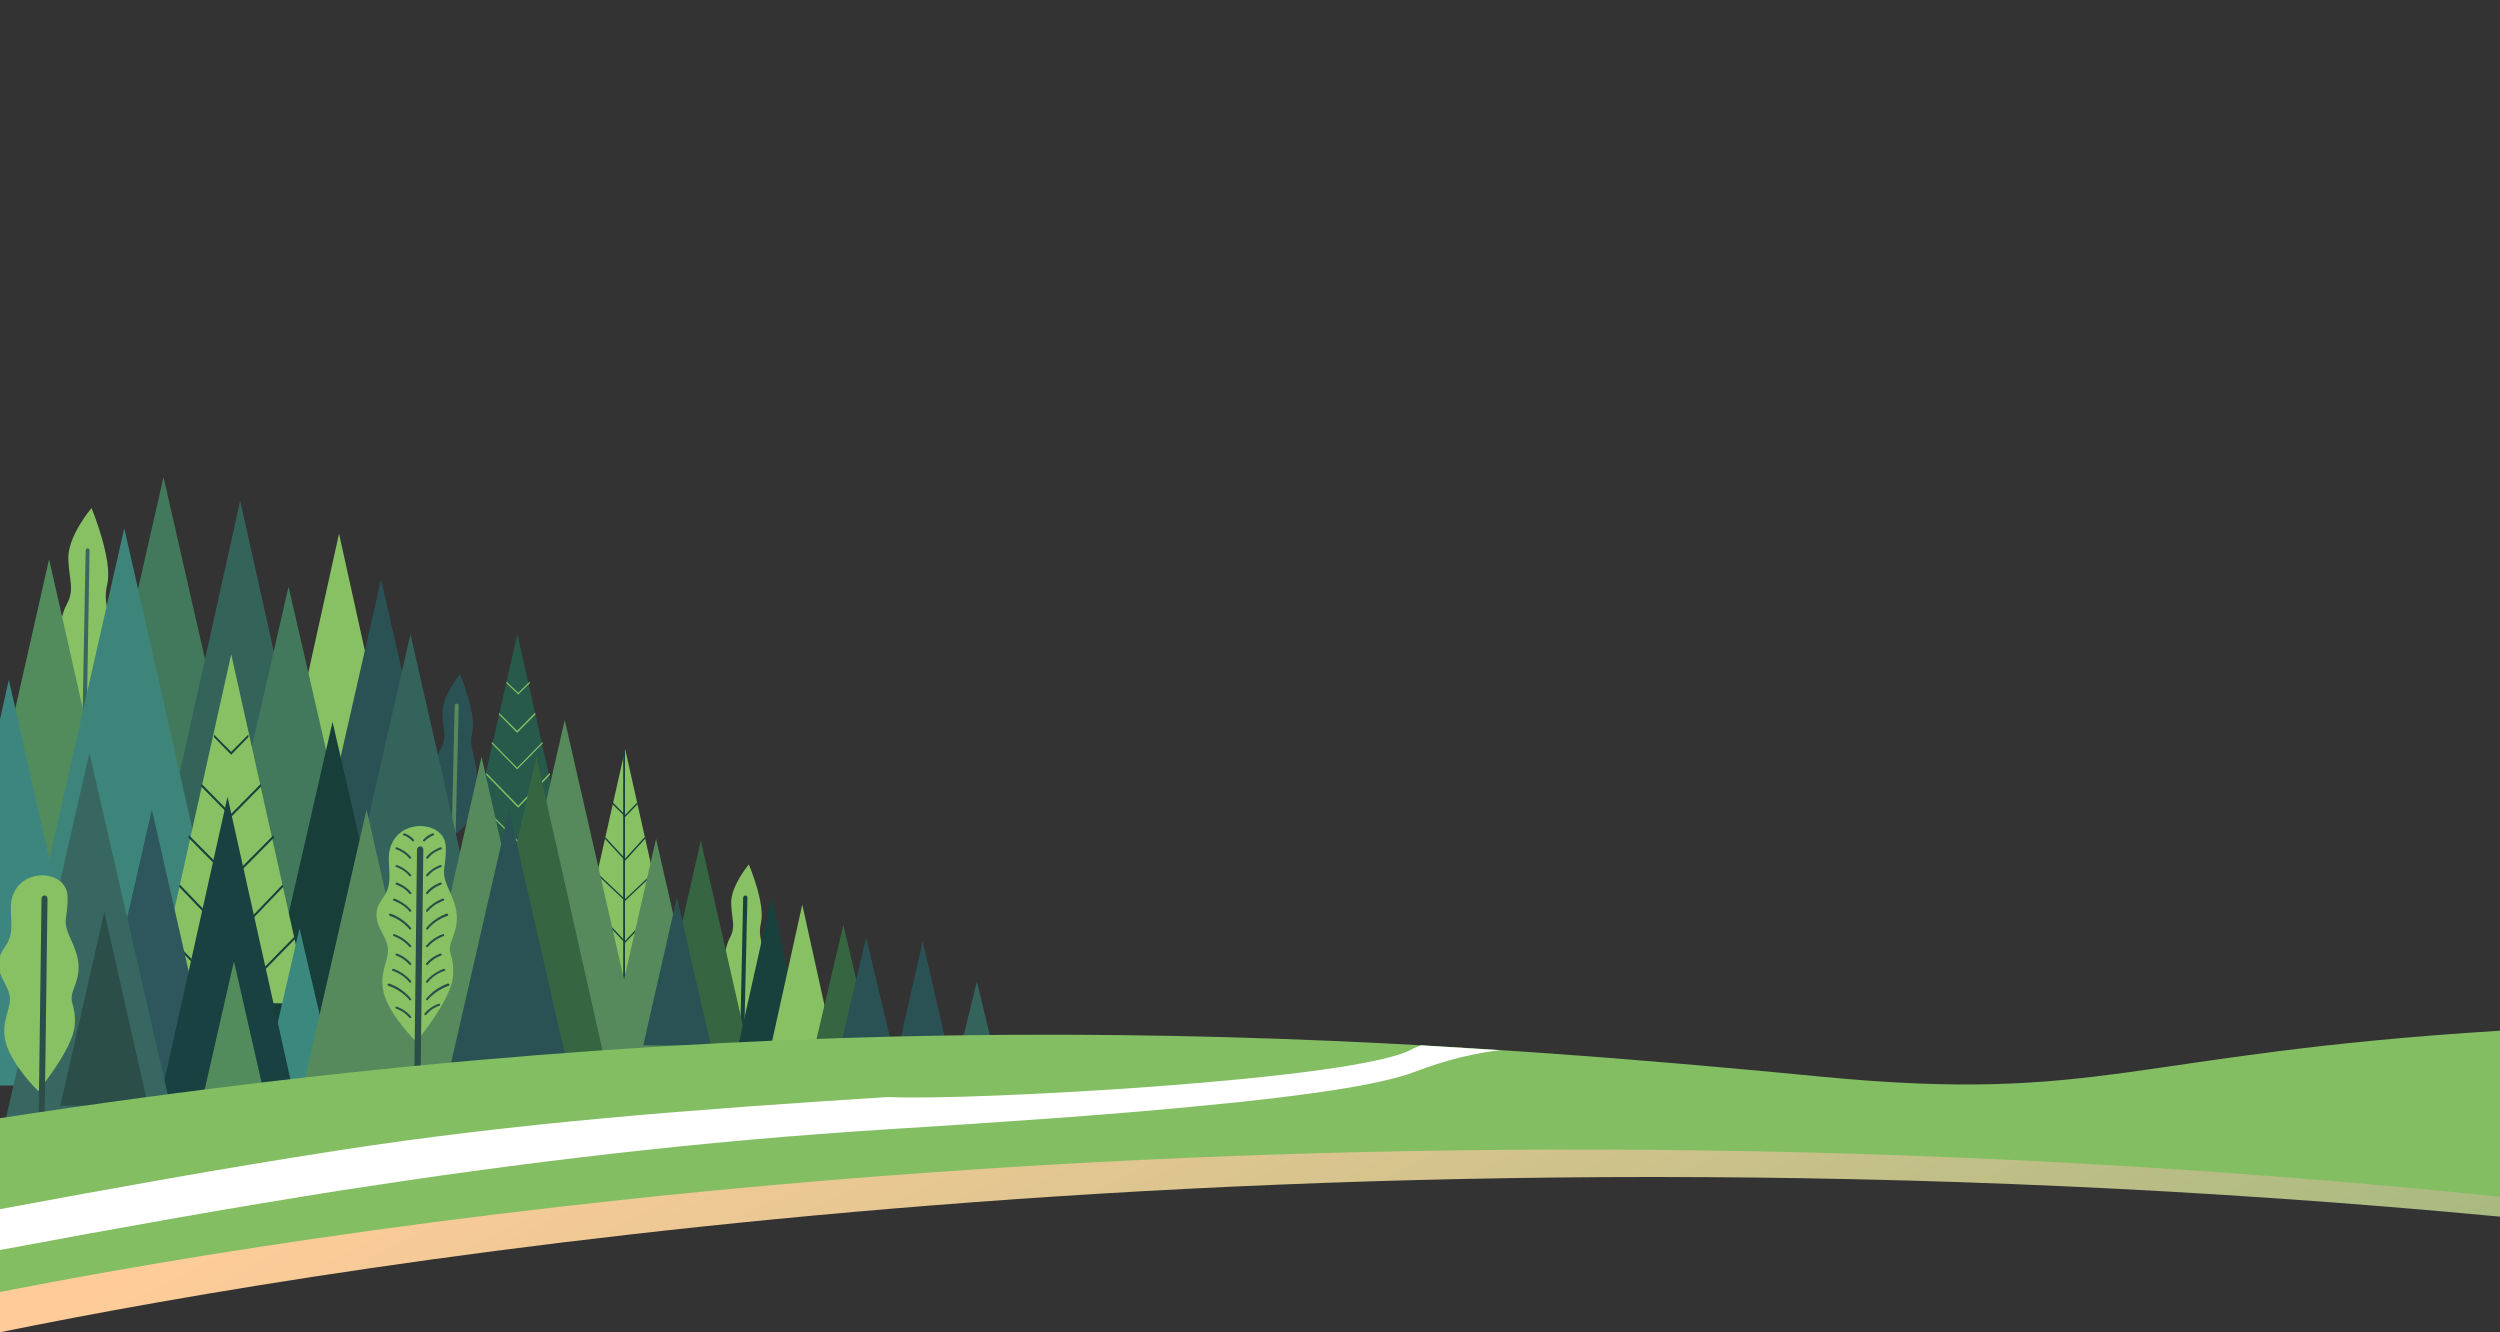
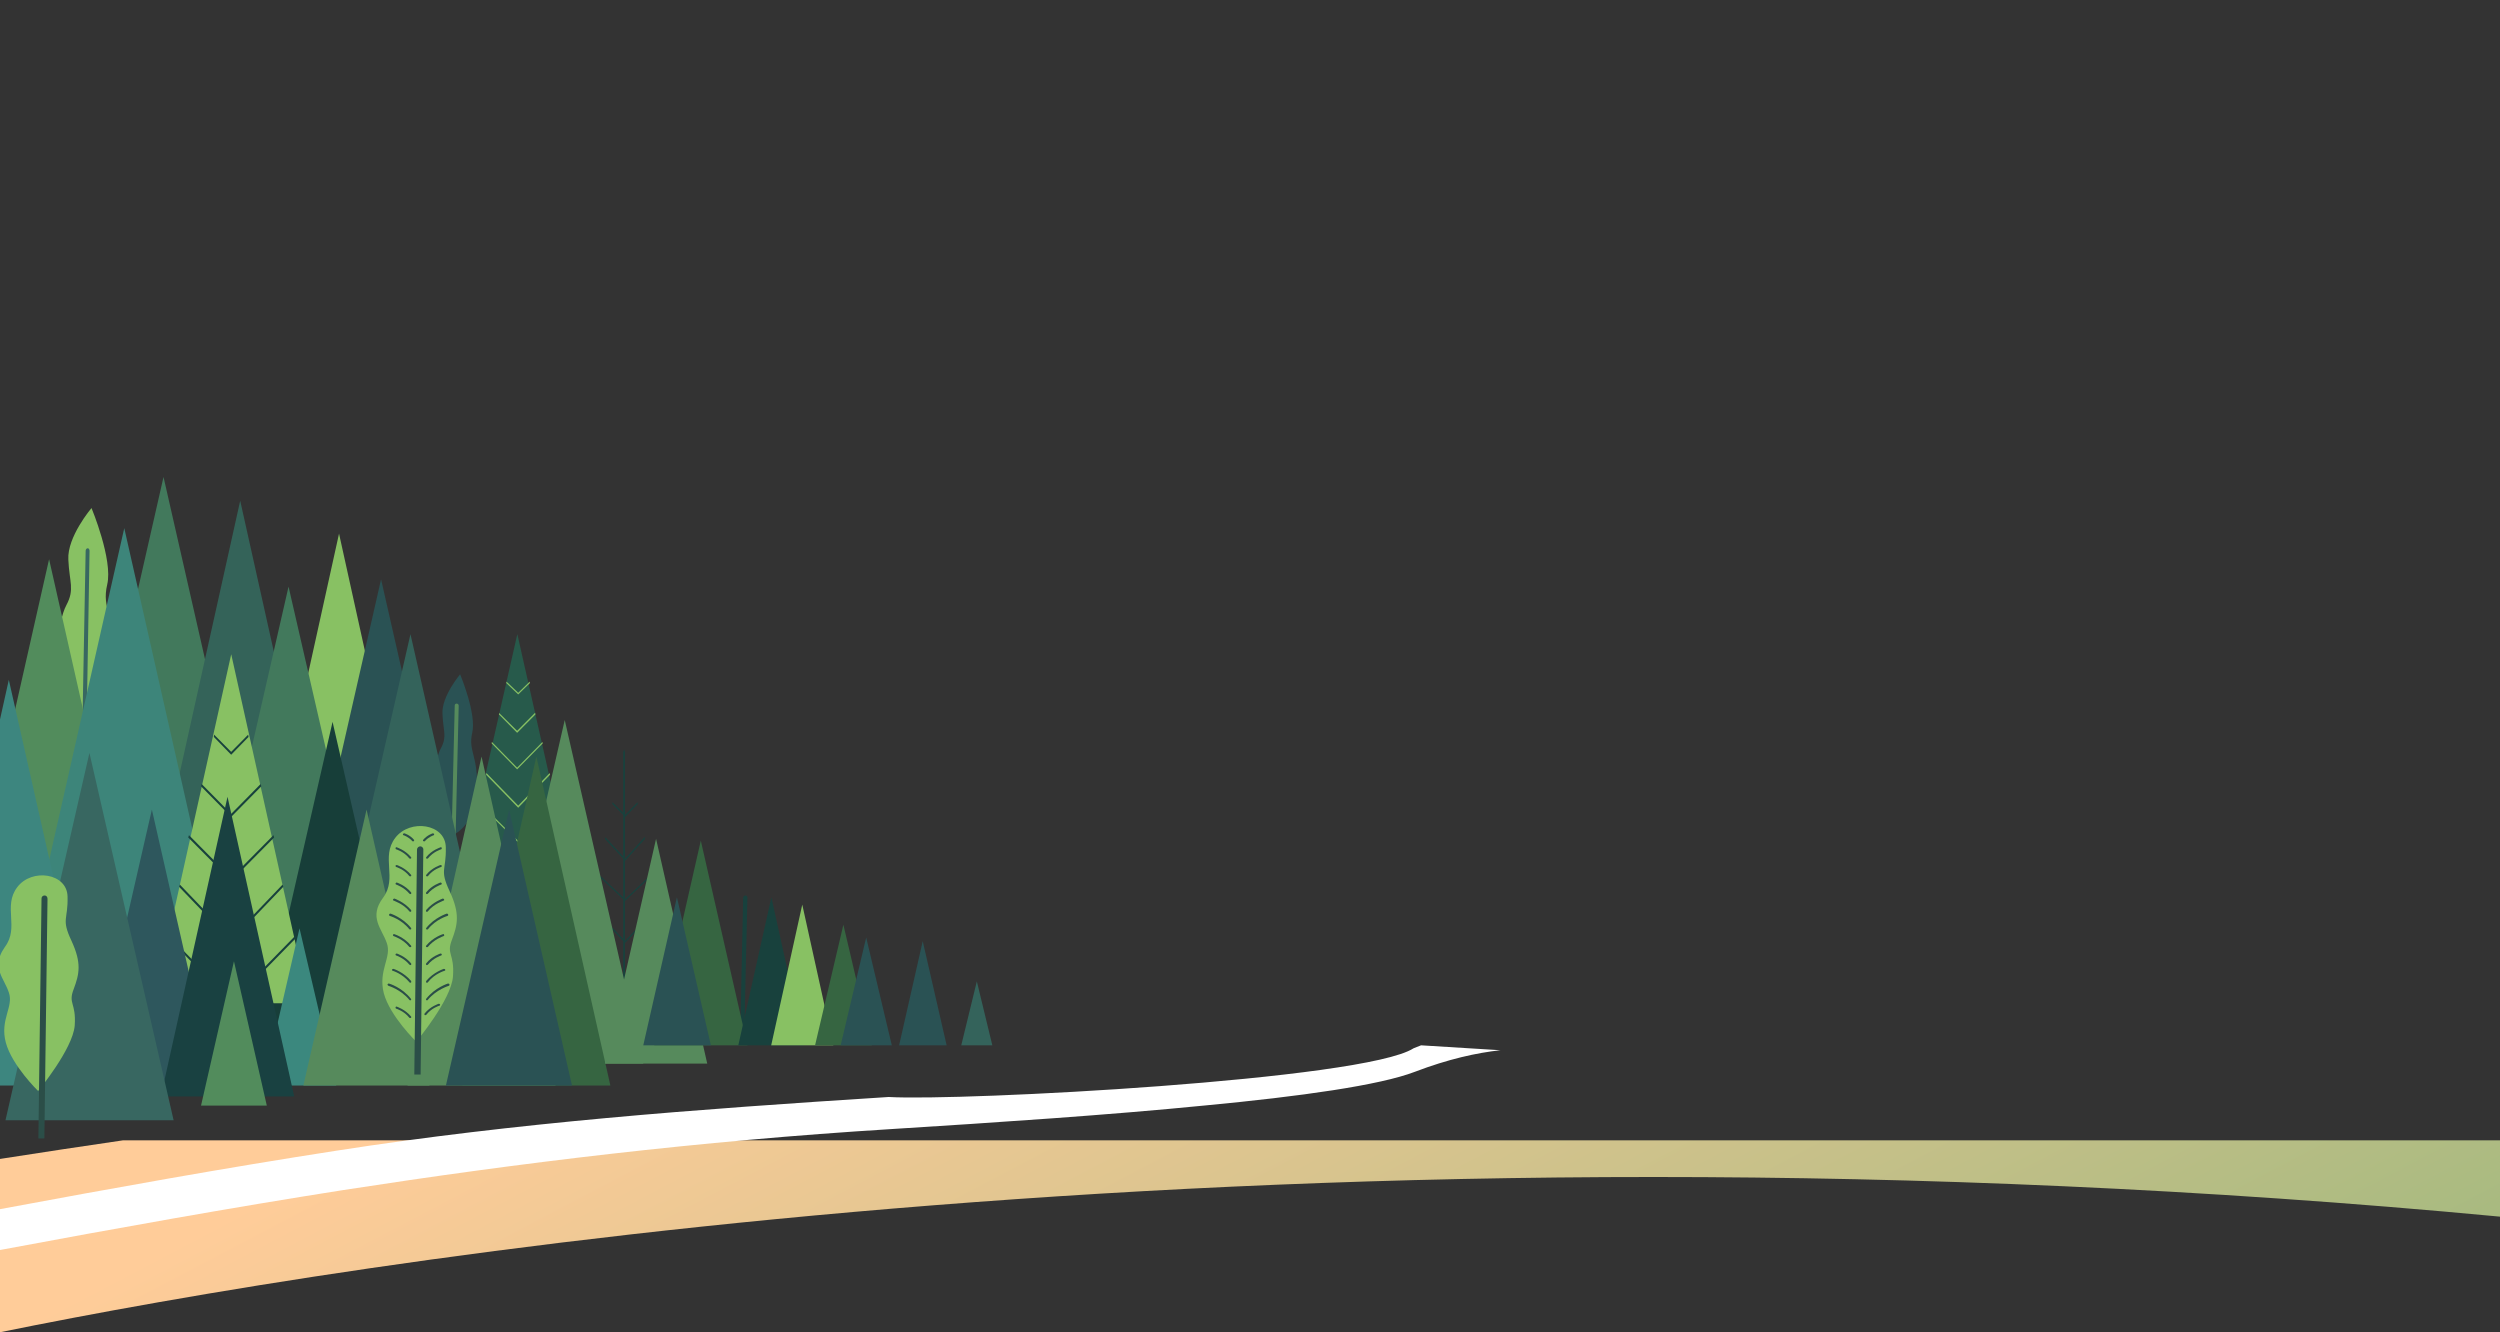
<svg xmlns="http://www.w3.org/2000/svg" width="1368" height="729" viewBox="0 0 1368 729" fill="none">
  <rect x="0" y="0" width="1368" height="729" fill="#333333" stroke="none" />
-   <path d="M409.769 473C409.769 473 399.567 485.073 400.122 494.61C400.464 504.148 402.811 506.855 399.226 513.514C395.64 520.173 391.713 543.975 407.464 560C407.464 560 418.007 554.587 418.904 536.027C419.8 517.295 414.08 515.319 416.385 505.05C418.904 494.61 409.769 473 409.769 473Z" fill="#88C163" />
  <path d="M407.174 569.089C407.174 569.653 406.609 570 406.087 570C405.348 570 405 569.653 405 568.916L406.652 491.084C406.826 490.52 407.217 490 407.913 490C408.478 490 409 490.564 409 491.084L407.174 569.089Z" fill="#18413D" />
  <path d="M251.769 369C251.769 369 241.567 381.073 242.122 390.61C242.464 400.148 244.811 402.855 241.226 409.514C237.64 416.173 233.713 439.975 249.464 456C249.464 456 260.221 450.587 260.904 432.027C261.8 413.295 256.08 411.319 258.385 401.05C260.904 390.61 251.769 369 251.769 369Z" fill="#2A5254" />
  <path d="M249.174 463.068C249.174 463.624 248.609 464.138 248.087 463.967C247.522 463.967 247 463.624 247 462.897L248.826 386.07C248.826 385.514 249.174 385 249.913 385C250.478 385 251 385.556 251 386.07L249.174 463.068Z" fill="#568A5C" />
  <path d="M50.076 278C50.076 278 36.671 293.773 37.394 306.262C37.947 318.751 40.969 322.381 36.33 331.111C31.521 340.013 26.329 370.998 47.054 392C47.054 392 60.8 385.129 61.864 360.626C63.098 336.167 55.438 333.617 58.672 319.832C61.864 306.262 50.076 278 50.076 278Z" fill="#88C163" />
  <path d="M47.305 401.548C47.305 402.274 46.729 403 46.153 403C45.441 402.829 45 402.274 45 401.377L46.864 301.452C46.864 300.726 47.305 300 48.017 300C48.593 300 49 300.726 49 301.452L47.305 401.548Z" fill="#386761" />
  <path d="M257 462L283.086 347L309 462H257Z" fill="#275A4B" />
  <path d="M277 373.748L277.185 373L283.569 379.075L289.815 373L290 373.748L283.569 380L277 373.748Z" fill="#88C163" />
  <path d="M273 390.92L273.174 390.175L282.978 399.904L292.826 390L293 390.92L282.978 401L273 390.92Z" fill="#88C163" />
  <path d="M269 406.759L269.176 406L282.978 420.063L296.824 406L297 406.759L282.978 421L269 406.759Z" fill="#88C163" />
  <path d="M266 423.932L266.173 423L283.565 440.846L300.827 423L301 423.932L283.565 442L266 423.932Z" fill="#88C163" />
  <path d="M262 439.736L262.175 439L283.478 460.091L304.825 439L305 439.736L283.478 461L262 439.736Z" fill="#88C163" />
-   <path d="M313 539L342.107 410L371 539H313Z" fill="#88C163" />
  <path d="M341 411.596L341.529 410L342 411.596V539H341V411.596Z" fill="#18413D" />
  <path d="M335 439.933L335.222 439L342.111 445.889L348.822 439L349 439.933L342.111 447L335 439.933Z" fill="#18413D" />
  <path d="M331 458.972L331.341 458.185L342.085 469.843L352.787 458L353 458.972L342.085 471L331 458.972Z" fill="#18413D" />
  <path d="M327 478.833L327.168 478L342.021 492.008L356.832 478L357 478.833L342.021 493L327 478.833Z" fill="#18413D" />
  <path d="M323 495.93L323.168 495L342 514.892L360.79 495L361 495.93L342 516L323 495.93Z" fill="#18413D" />
  <path d="M146 471L185.521 292L225 471H146Z" fill="#88C163" />
  <path d="M168 495L208.521 317L249 495H168Z" fill="#2A5254" />
  <path d="M49 439L89.478 261L130 439H49Z" fill="#42795C" />
  <path d="M89 465L131.437 274L174 465H89Z" fill="#346359" />
  <path d="M111 526L157.892 321L205 526H111Z" fill="#42795C" />
  <path d="M141 574L181.978 395L223 574H141Z" fill="#173E39" />
  <path d="M181 538L224.608 347L268 538H181Z" fill="#34635B" />
  <path d="M0 424.831L26.863 306L77 528H0V424.831Z" fill="#528C5C" />
  <path d="M18 510L68 289L118 510H18Z" fill="#3D857A" />
  <path d="M0 393.695L4.825 372L55 594H0V393.695Z" fill="#3D867F" />
  <path d="M84 549L126.521 358L169 549H84Z" fill="#88C163" />
  <path d="M117 403.245L117.162 402L126.5 411.423L135.798 402L136 403.245L126.5 413L117 403.245Z" fill="#18413D" />
  <path d="M110 430.258L110.342 429L126.5 445.352L142.615 429L143 430.258L126.5 447L110 430.258Z" fill="#18413D" />
  <path d="M103 458.281L103.397 457L126.522 480.322L149.647 457L150 458.281L126.522 482L103 458.281Z" fill="#18413D" />
  <path d="M98 485.268L98.377 484L126.521 513.338L154.664 484L155 485.268L126.521 515L98 485.268Z" fill="#18413D" />
  <path d="M92 513.261L92.341 512L127 547.391L161.617 512L162 513.261L127 549L92 513.261Z" fill="#18413D" />
  <path d="M144 594L163.892 508L184 594H144Z" fill="#3B887E" />
  <path d="M49 592L83.108 443L117 592H49Z" fill="#2E575D" />
  <path d="M88 600L124.5 436L161 600H88Z" fill="#194141" />
  <path d="M110 605L128.021 526L146 605H110Z" fill="#528C5C" />
  <path d="M3 613L48.936 412L95 613H3Z" fill="#386761" />
-   <path d="M33 605L57.085 499L81 605H33Z" fill="#2B4E48" />
  <path d="M20.866 597C20.866 597 6.558 583.067 3.194 570.54C-0.212 557.842 7.665 550.897 4.812 543.014C3.577 539.264 1.235 535.856 0 532.277V523.158C0.554 521.539 1.448 519.962 2.683 518.173C10.731 507.435 1.448 496.016 9.453 485.449C17.46 474.882 36.793 477.779 36.963 490.647C37.304 503.515 33.386 502.621 39.093 514.764C44.799 527.078 43.394 533.001 40.327 541.224C37.133 549.448 41.775 548.553 40.881 561.251C39.774 574.119 20.866 597 20.866 597Z" fill="#88C163" />
  <path d="M21 623L22.721 491.632C22.721 490.73 23.418 490 24.442 490C25.303 490 26 490.73 26 491.804L24.279 622.957H21V623Z" fill="#2B4E48" />
  <path d="M266 582L309.022 394L352 582H266Z" fill="#568A5C" />
  <path d="M253 594L293.5 414L334 594H253Z" fill="#366541" />
  <path d="M223 594L263.5 414L304 594H223Z" fill="#568A5C" />
  <path d="M244 594L278.586 443L313 594H244Z" fill="#2A5254" />
  <path d="M331 582L359 459L387 582H331Z" fill="#568A5C" />
  <path d="M358 572L383.479 460L409 572H358Z" fill="#366541" />
  <path d="M352 572L370.414 491L389 572H352Z" fill="#2A5254" />
  <path d="M404 572L422.106 491L440 572H404Z" fill="#18413D" />
  <path d="M422 572L439 495L456 572H422Z" fill="#88C163" />
  <path d="M446 572L461.5 506L477 572H446Z" fill="#366541" />
  <path d="M460 572L473.978 513L488 572H460Z" fill="#2A5254" />
  <path d="M492 572L504.914 515L518 572H492Z" fill="#2A5254" />
  <path d="M526 572L534.523 537L543 572H526Z" fill="#34635B" />
  <path d="M166 594L200.586 443L235 594H166Z" fill="#568A5C" />
  <path d="M227.772 570C227.772 570 213.402 556.065 210.023 543.536C206.816 530.836 214.514 523.89 211.648 516.006C208.954 508.122 201.598 501.9 209.681 491.161C217.593 480.422 208.227 469.001 216.31 458.432C224.393 447.906 243.766 450.761 243.937 463.631C244.28 476.501 240.345 475.606 246.076 487.751C251.807 500.067 250.395 505.991 247.316 514.216C244.109 522.441 248.77 521.546 247.872 534.245C246.974 547.115 227.772 570 227.772 570Z" fill="#88C163" />
  <path d="M216.758 464.732C216.585 464.732 216.412 464.391 216.412 464.008C216.585 463.667 216.758 463.454 217.148 463.667C217.148 463.667 221.69 465.115 224.934 469.034C225.107 469.204 225.107 469.588 224.934 469.758C224.588 469.928 224.198 469.928 224.025 469.758C221.084 466.01 216.758 464.732 216.758 464.732ZM216.758 474.401C216.585 474.401 216.412 474.06 216.412 473.677C216.585 473.506 216.758 473.336 217.148 473.336C217.148 473.336 221.69 474.784 224.934 478.703C225.107 478.873 225.107 479.257 224.934 479.427C224.588 479.597 224.198 479.597 224.025 479.427C221.084 475.636 216.758 474.401 216.758 474.401ZM216.758 484.027C216.585 484.027 216.412 483.686 216.412 483.473C216.585 483.133 216.758 482.92 217.148 482.92C217.148 482.92 221.69 484.368 224.934 488.287C225.107 488.457 225.107 488.84 224.934 489.181C224.588 489.351 224.198 489.181 224.025 489.011C221.084 485.475 216.758 484.027 216.758 484.027ZM215.461 492.802C215.114 492.802 214.898 492.461 215.114 492.248C215.114 491.907 215.461 491.694 215.85 491.694C215.85 491.694 221.127 493.483 224.934 497.955C225.107 498.296 225.107 498.68 224.934 498.85C224.588 499.02 224.198 499.02 224.025 498.68C220.565 494.42 215.461 492.972 215.461 492.802ZM213.298 501.193C212.952 501.022 212.735 500.639 212.952 500.469C212.952 500.128 213.298 499.915 213.687 499.915C213.687 499.915 220.392 502.045 224.934 507.795C225.107 507.965 225.107 508.349 224.934 508.519C224.588 508.689 224.198 508.689 224.025 508.519C219.656 502.982 213.298 501.193 213.298 501.193ZM215.461 512.267C215.114 512.097 214.898 511.926 215.114 511.543C215.114 511.202 215.461 510.989 215.85 511.202C215.85 511.202 221.127 512.821 224.934 517.464C225.107 517.634 225.107 518.017 224.934 518.188C224.588 518.358 224.198 518.358 224.025 518.188C220.565 513.886 215.461 512.267 215.461 512.267ZM216.758 522.831C216.585 522.831 216.412 522.49 216.412 522.107C216.585 521.936 216.758 521.766 217.148 521.766C217.148 521.766 221.69 523.214 224.934 527.133C225.107 527.303 225.107 527.686 224.934 528.027C224.588 528.197 224.198 528.027 224.025 527.857C221.084 524.236 216.758 522.831 216.758 522.831ZM214.941 531.222C214.595 531.222 214.379 530.881 214.595 530.498C214.595 530.327 214.941 530.157 215.331 530.157C215.331 530.157 220.954 531.946 224.934 536.759C225.107 537.1 225.107 537.483 224.934 537.653C224.588 537.824 224.198 537.824 224.025 537.483C220.176 532.798 214.941 531.222 214.941 531.222ZM212.562 539.442C212.216 539.272 212 538.889 212 538.718C212.173 538.378 212.562 538.165 212.735 538.165C212.908 538.165 220.002 540.294 224.891 546.556C225.064 546.726 225.064 547.109 224.891 547.28C224.545 547.45 224.155 547.45 223.982 547.109C219.267 541.402 212.562 539.442 212.562 539.442ZM216.758 551.923C216.585 551.923 216.412 551.582 216.412 551.198C216.585 550.858 216.758 550.645 217.148 550.858C217.148 550.858 221.69 552.306 224.934 556.225C225.107 556.395 225.107 556.778 224.934 556.949C224.588 557.119 224.198 557.119 224.025 556.949C221.084 553.2 216.758 551.923 216.758 551.923ZM220.911 457.065C220.565 457.065 220.349 456.724 220.565 456.341C220.565 456.17 220.911 456 221.3 456C221.3 456 224.371 456.894 226.578 459.578C226.751 459.748 226.578 460.132 226.405 460.302C226.232 460.472 225.842 460.472 225.669 460.302C223.636 457.959 220.911 457.065 220.911 457.065ZM241.415 464.732C241.588 464.732 241.761 464.391 241.761 464.008C241.588 463.667 241.415 463.454 241.025 463.667C241.025 463.667 236.31 465.115 233.239 469.034C233.066 469.204 233.066 469.588 233.239 469.758C233.585 469.928 233.974 469.928 234.148 469.758C237.046 466.01 241.415 464.732 241.415 464.732ZM241.415 474.401C241.588 474.401 241.761 474.06 241.761 473.677C241.588 473.506 241.415 473.336 241.025 473.336C241.025 473.336 236.31 474.784 233.239 478.703C233.066 478.873 233.066 479.257 233.239 479.427C233.585 479.597 233.974 479.597 234.148 479.427C237.046 475.636 241.415 474.401 241.415 474.401ZM241.415 484.027C241.588 484.027 241.761 483.686 241.761 483.473C241.588 483.133 241.415 482.92 241.025 482.92C241.025 482.92 236.31 484.368 233.239 488.287C233.066 488.457 233.066 488.84 233.239 489.181C233.585 489.351 233.974 489.181 234.148 489.011C237.046 485.475 241.415 484.027 241.415 484.027ZM242.669 492.802C243.015 492.802 243.231 492.461 243.015 492.248C243.015 491.907 242.669 491.694 242.28 491.694C242.28 491.694 237.002 493.483 233.196 497.955C233.023 498.296 233.023 498.68 233.196 498.85C233.542 499.02 233.931 499.02 234.104 498.68C237.608 494.42 242.669 492.972 242.669 492.802ZM244.875 501.193C245.221 501.022 245.438 500.639 245.221 500.469C245.221 500.128 244.875 499.915 244.486 499.915C244.486 499.915 237.781 502.045 233.239 507.795C233.066 507.965 233.066 508.349 233.239 508.519C233.585 508.689 233.974 508.689 234.148 508.519C238.516 502.982 244.875 501.193 244.875 501.193ZM242.669 512.267C243.015 512.097 243.231 511.926 243.015 511.543C243.015 511.202 242.669 510.989 242.28 511.202C242.28 511.202 237.002 512.821 233.196 517.464C233.023 517.634 233.023 518.017 233.196 518.188C233.542 518.358 233.931 518.358 234.104 518.188C237.608 513.886 242.669 512.267 242.669 512.267ZM241.415 522.831C241.588 522.831 241.761 522.49 241.761 522.107C241.588 521.936 241.415 521.766 241.025 521.766C241.025 521.766 236.31 523.214 233.239 527.133C233.066 527.303 233.066 527.686 233.239 528.027C233.585 528.197 233.974 528.027 234.148 527.857C237.046 524.236 241.415 522.831 241.415 522.831ZM243.231 531.222C243.578 531.222 243.794 530.881 243.578 530.498C243.578 530.327 243.231 530.157 242.842 530.157C242.842 530.157 237.219 531.946 233.239 536.759C233.066 537.1 233.066 537.483 233.239 537.653C233.585 537.824 233.974 537.824 234.148 537.483C237.781 532.798 243.231 531.222 243.231 531.222ZM245.567 539.442C245.913 539.272 246.13 538.889 245.913 538.718C245.913 538.378 245.567 538.165 245.178 538.165C245.178 538.165 238.084 540.294 233.196 546.556C233.023 546.726 233.023 547.109 233.196 547.28C233.542 547.45 233.931 547.45 234.104 547.109C238.863 541.402 245.567 539.442 245.567 539.442ZM240.506 550.304C240.679 550.304 240.852 549.963 240.852 549.58C240.679 549.41 240.29 549.239 240.117 549.239C240.117 549.239 235.402 550.687 232.331 554.606C232.158 554.776 232.158 555.16 232.331 555.33C232.504 555.671 232.893 555.501 233.239 555.33C236.137 551.582 240.333 550.304 240.506 550.304ZM237.219 457.065C237.565 457.065 237.565 456.724 237.565 456.341C237.392 456.17 237.219 456 236.829 456C236.829 456 233.758 456.894 231.552 459.578C231.379 459.748 231.379 460.132 231.725 460.302C231.898 460.472 232.287 460.472 232.461 460.302C234.537 457.959 237.219 457.065 237.219 457.065ZM226.707 588L228.178 465.073C228.178 463.837 229.086 463.113 229.995 463.113C230.903 463.113 231.812 464.008 231.639 465.073L230.168 588H226.707Z" fill="#2B4E48" />
  <path fill-rule="evenodd" clip-rule="evenodd" d="M67.246 624H1368V665.752C713.925 603.915 191.862 689.94 0 729V634.171C22.785 630.624 45.187 627.205 67.246 624Z" fill="url(#paint0_linear)" />
-   <path d="M0 707C191.862 669.213 713.925 587.376 1368 654.844V564C1164.85 576.61 1150.15 603.932 996.845 589.177C720.594 562.37 421.515 547.272 0 611.867V707Z" fill="#83BE63" />
  <path d="M821 574.687C806.635 573.791 792.143 572.896 777.607 572C776.154 572.554 774.914 573.066 773.503 573.621C746.612 590.979 526.271 602.58 486.256 600.277C379.591 607.059 282.032 614.395 184.302 629.621C123.167 639.089 62.545 650.008 0 661.651V684C64.17 672.015 126.031 660.926 187.551 651.244C284.554 636.232 381.728 624.417 488.051 617.807C545.253 614.224 606.943 610.129 659.271 604.926C711.984 599.936 755.034 593.837 774.187 586.501C792.485 579.506 808.089 576.094 821 574.687Z" fill="white" />
  <defs>
    <linearGradient id="paint0_linear" x1="558.469" y1="437.829" x2="827.576" y2="949.83" gradientUnits="userSpaceOnUse">
      <stop stop-color="#FFCC99" />
      <stop offset="1" stop-color="#A8BA80" />
    </linearGradient>
  </defs>
</svg>